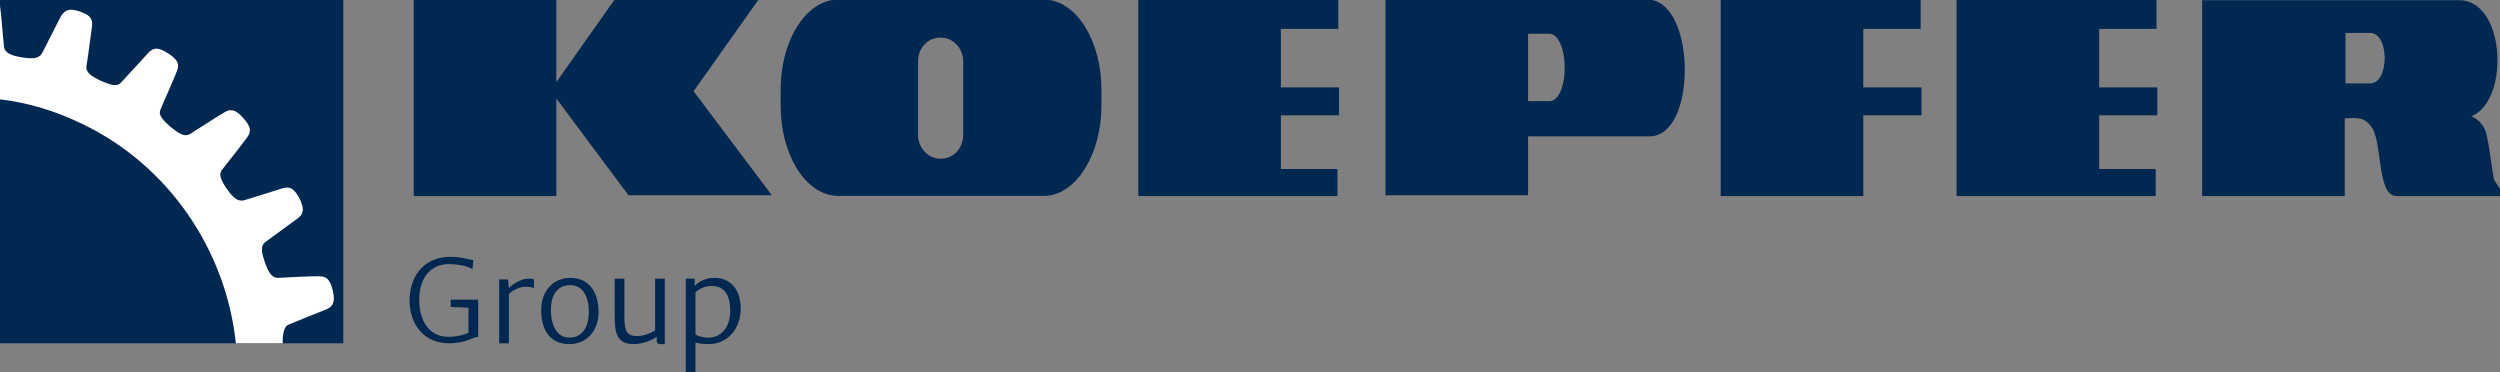
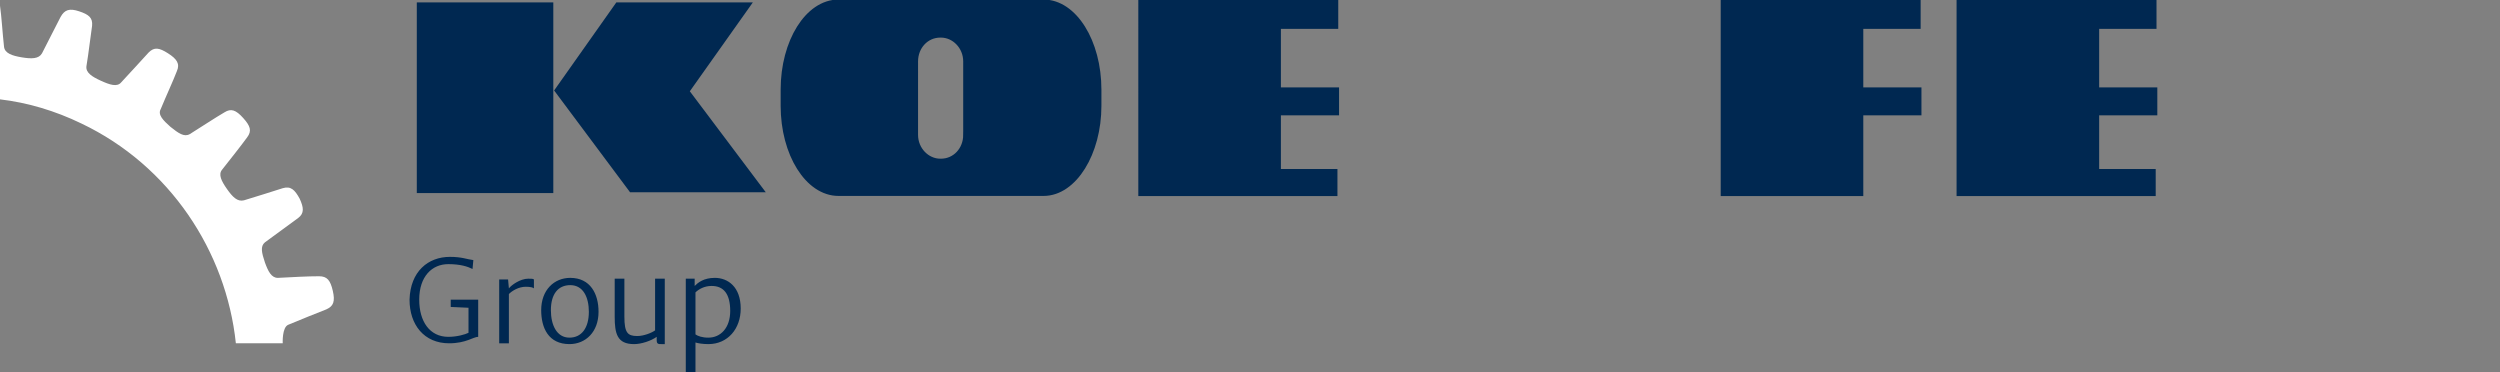
<svg xmlns="http://www.w3.org/2000/svg" id="Ebene_1" viewBox="0 0 309.5 46.1">
  <rect x="0" y="0" width="309.5" height="46.1" fill="#808080" stroke="none" />
  <style>.st0{fill-rule:evenodd;clip-rule:evenodd;fill:#002851;} .st1{fill:none;stroke:#002851;stroke-width:0.752;stroke-miterlimit:2.613;} .st2{fill-rule:evenodd;clip-rule:evenodd;fill:#002851;stroke:#002851;stroke-width:0.752;stroke-miterlimit:2.613;} .st3{fill:#002851;stroke:#002851;stroke-width:0.911;stroke-miterlimit:2.613;} .st4{fill:#002851;stroke:#002851;stroke-width:0.752;stroke-miterlimit:2.613;} .st5{fill:#002851;} .st6{fill:#FFFFFF;}</style>
  <path class="st0" d="M51.6 23.9h16.9V.3H51.6v23.6zm33.8-12.6l7.8-11H76.3l-7.7 10.9L78 23.8h16.8l-9.4-12.5z" />
-   <path class="st1" d="M51.6 23.9h16.9V.3H51.6v23.6zm33.8-12.6l7.8-11H76.3l-7.7 10.9L78 23.8h16.8l-9.4-12.5z" />
  <path class="st2" d="M141.3.3h24v2.9h-7.1v8h7.2v2.7h-7.2v7.4h7v2.6h-23.9V.3zM213.4.3h24v2.9h-7.1v8h7.2v2.7h-7.2v10h-16.9V.3z" />
  <path class="st3" d="M129.2.4h-25.4c-3.7 0-6.7 4.8-6.7 10.7v2c0 5.9 3 10.7 6.7 10.7h25.4c3.7 0 6.7-4.9 6.7-10.7v-2c0-5.9-3-10.7-6.7-10.7zm-9.5 16.3c0 1.9-1.4 3.4-3.2 3.4h-.1c-1.7 0-3.2-1.5-3.2-3.4V7.6c0-1.9 1.4-3.4 3.2-3.4h.1c1.7 0 3.2 1.5 3.2 3.4v9.1z" />
-   <path class="st4" d="M204 .3h-32.1v23.5h16.9v-7.3H204c5.6.4 5.6-15.9 0-16.2zm-12.2 12.6h-3V3.8h3c3 0 3.1 9.1 0 9.1zM308.4 22.4c-.4-2.1-.7-5.5-1.2-6.4-1-1.6-1.9-1.2-2.7-1.7 5.8.1 5.7-13.8 0-13.9H273v23.5h16.9v-9.6c1.8-.1 2.9-.3 4 1.2 1.4 1.8.8 8.4 2.8 8.4h12.7l-1-1.5zm-14.9-11.7H290v-7h3.5c2.8.1 2.8 6.9 0 7z" />
  <path class="st2" d="M242.6.3h24v2.9h-7.1v8h7.2v2.7h-7.2v7.4h7v2.6h-23.9V.3z" />
  <g>
-     <path class="st5" d="M0 0h42.5v42.5H0z" />
    <path class="st6" d="M35 42.5s-.1-2 .7-2.3c1.7-.7 3.4-1.4 4.7-1.9.9-.4 1.1-1 .8-2.3-.3-1.3-.7-1.8-1.7-1.8-1.4 0-3.2.1-5.1.2-.8 0-1.2-.8-1.6-1.9-.4-1.2-.6-2 0-2.5 1.5-1.1 3-2.2 4.1-3 .8-.6.7-1.3.2-2.4-.6-1.1-1.1-1.6-2.1-1.3-1.3.4-3.1 1-4.8 1.5-.8.2-1.4-.4-2.1-1.4-.7-1-1.1-1.8-.6-2.4 1.1-1.4 2.3-2.9 3.1-4 .6-.8.4-1.4-.5-2.4s-1.5-1.2-2.3-.7c-1.2.7-2.7 1.7-4.3 2.7-.7.4-1.4-.1-2.4-.9-.9-.8-1.6-1.5-1.2-2.2.7-1.7 1.5-3.4 2-4.7.4-.9 0-1.5-1.1-2.2-1.1-.7-1.7-.8-2.4-.1-.9 1-2.2 2.4-3.4 3.7-.5.6-1.4.3-2.5-.2s-1.9-1-1.8-1.8c.3-1.8.5-3.7.7-5 .1-1-.4-1.4-1.6-1.8s-1.8-.2-2.3.7C6.9 3.3 6 5 5.2 6.6c-.4.7-1.3.7-2.5.5C1.5 6.9.6 6.6.5 5.8.3 4 .2 2.1 0 .7v11.6c3.4.4 6.8 1.4 10.1 3C21 20.5 28 31.1 29.2 42.5H35zM-.1.7v11.6" />
  </g>
  <g>
    <path class="st5" d="M55.7 31.8c1.5 0 2.1.3 2.9.4l-.1 1.1c-.6-.3-1.5-.6-3-.6-2 0-3.6 1.5-3.6 4.4 0 2.7 1.3 4.6 3.6 4.6 1.1 0 2.1-.3 2.5-.5v-3.1l-2.2-.1v-.9h3.4v4.6c-.6 0-1.5.8-3.6.8-3.1 0-4.9-2.3-4.9-5.4.1-3.5 2.3-5.3 5-5.3zM61.9 34.6h1l.1 1.1c.3-.4 1.4-1.2 2.4-1.2.4 0 .6 0 .7.1v1.1c-.1-.1-.4-.2-1-.2-.9 0-1.7.5-2.1.9v6.1h-1.2v-7.9zM67 38.4c0-2.5 1.6-4 3.6-4 2.5 0 3.5 2 3.5 4.2 0 2.5-1.6 4-3.6 4-2.6 0-3.5-2-3.5-4.2zm5.9.2c0-1.8-.7-3.3-2.3-3.3-1.5 0-2.4 1.1-2.4 3.1 0 1.8.7 3.4 2.3 3.4 1.5 0 2.4-1.2 2.4-3.2zM76.1 39.2v-4.7h1.2v4.7c0 2 .4 2.4 1.6 2.4.8 0 1.8-.4 2.2-.7v-6.4h1.2v8.1h-.4c-.4 0-.6 0-.6-.5v-.4c-.7.5-1.9.9-2.8.9-2.1 0-2.4-1.3-2.4-3.4zM86.1 42.4v3.7h-1.2V34.5H86v.9c.4-.4 1.1-1 2.5-1 1.6 0 3.2 1.1 3.2 3.8 0 2.5-1.6 4.4-4 4.4-.7 0-1.3-.1-1.6-.2zm0-6.2v5.2c.3.2.8.4 1.6.4 1.5 0 2.7-1.2 2.7-3.3 0-2.1-.8-3.1-2.3-3.1-.9 0-1.6.4-2 .8z" />
  </g>
</svg>